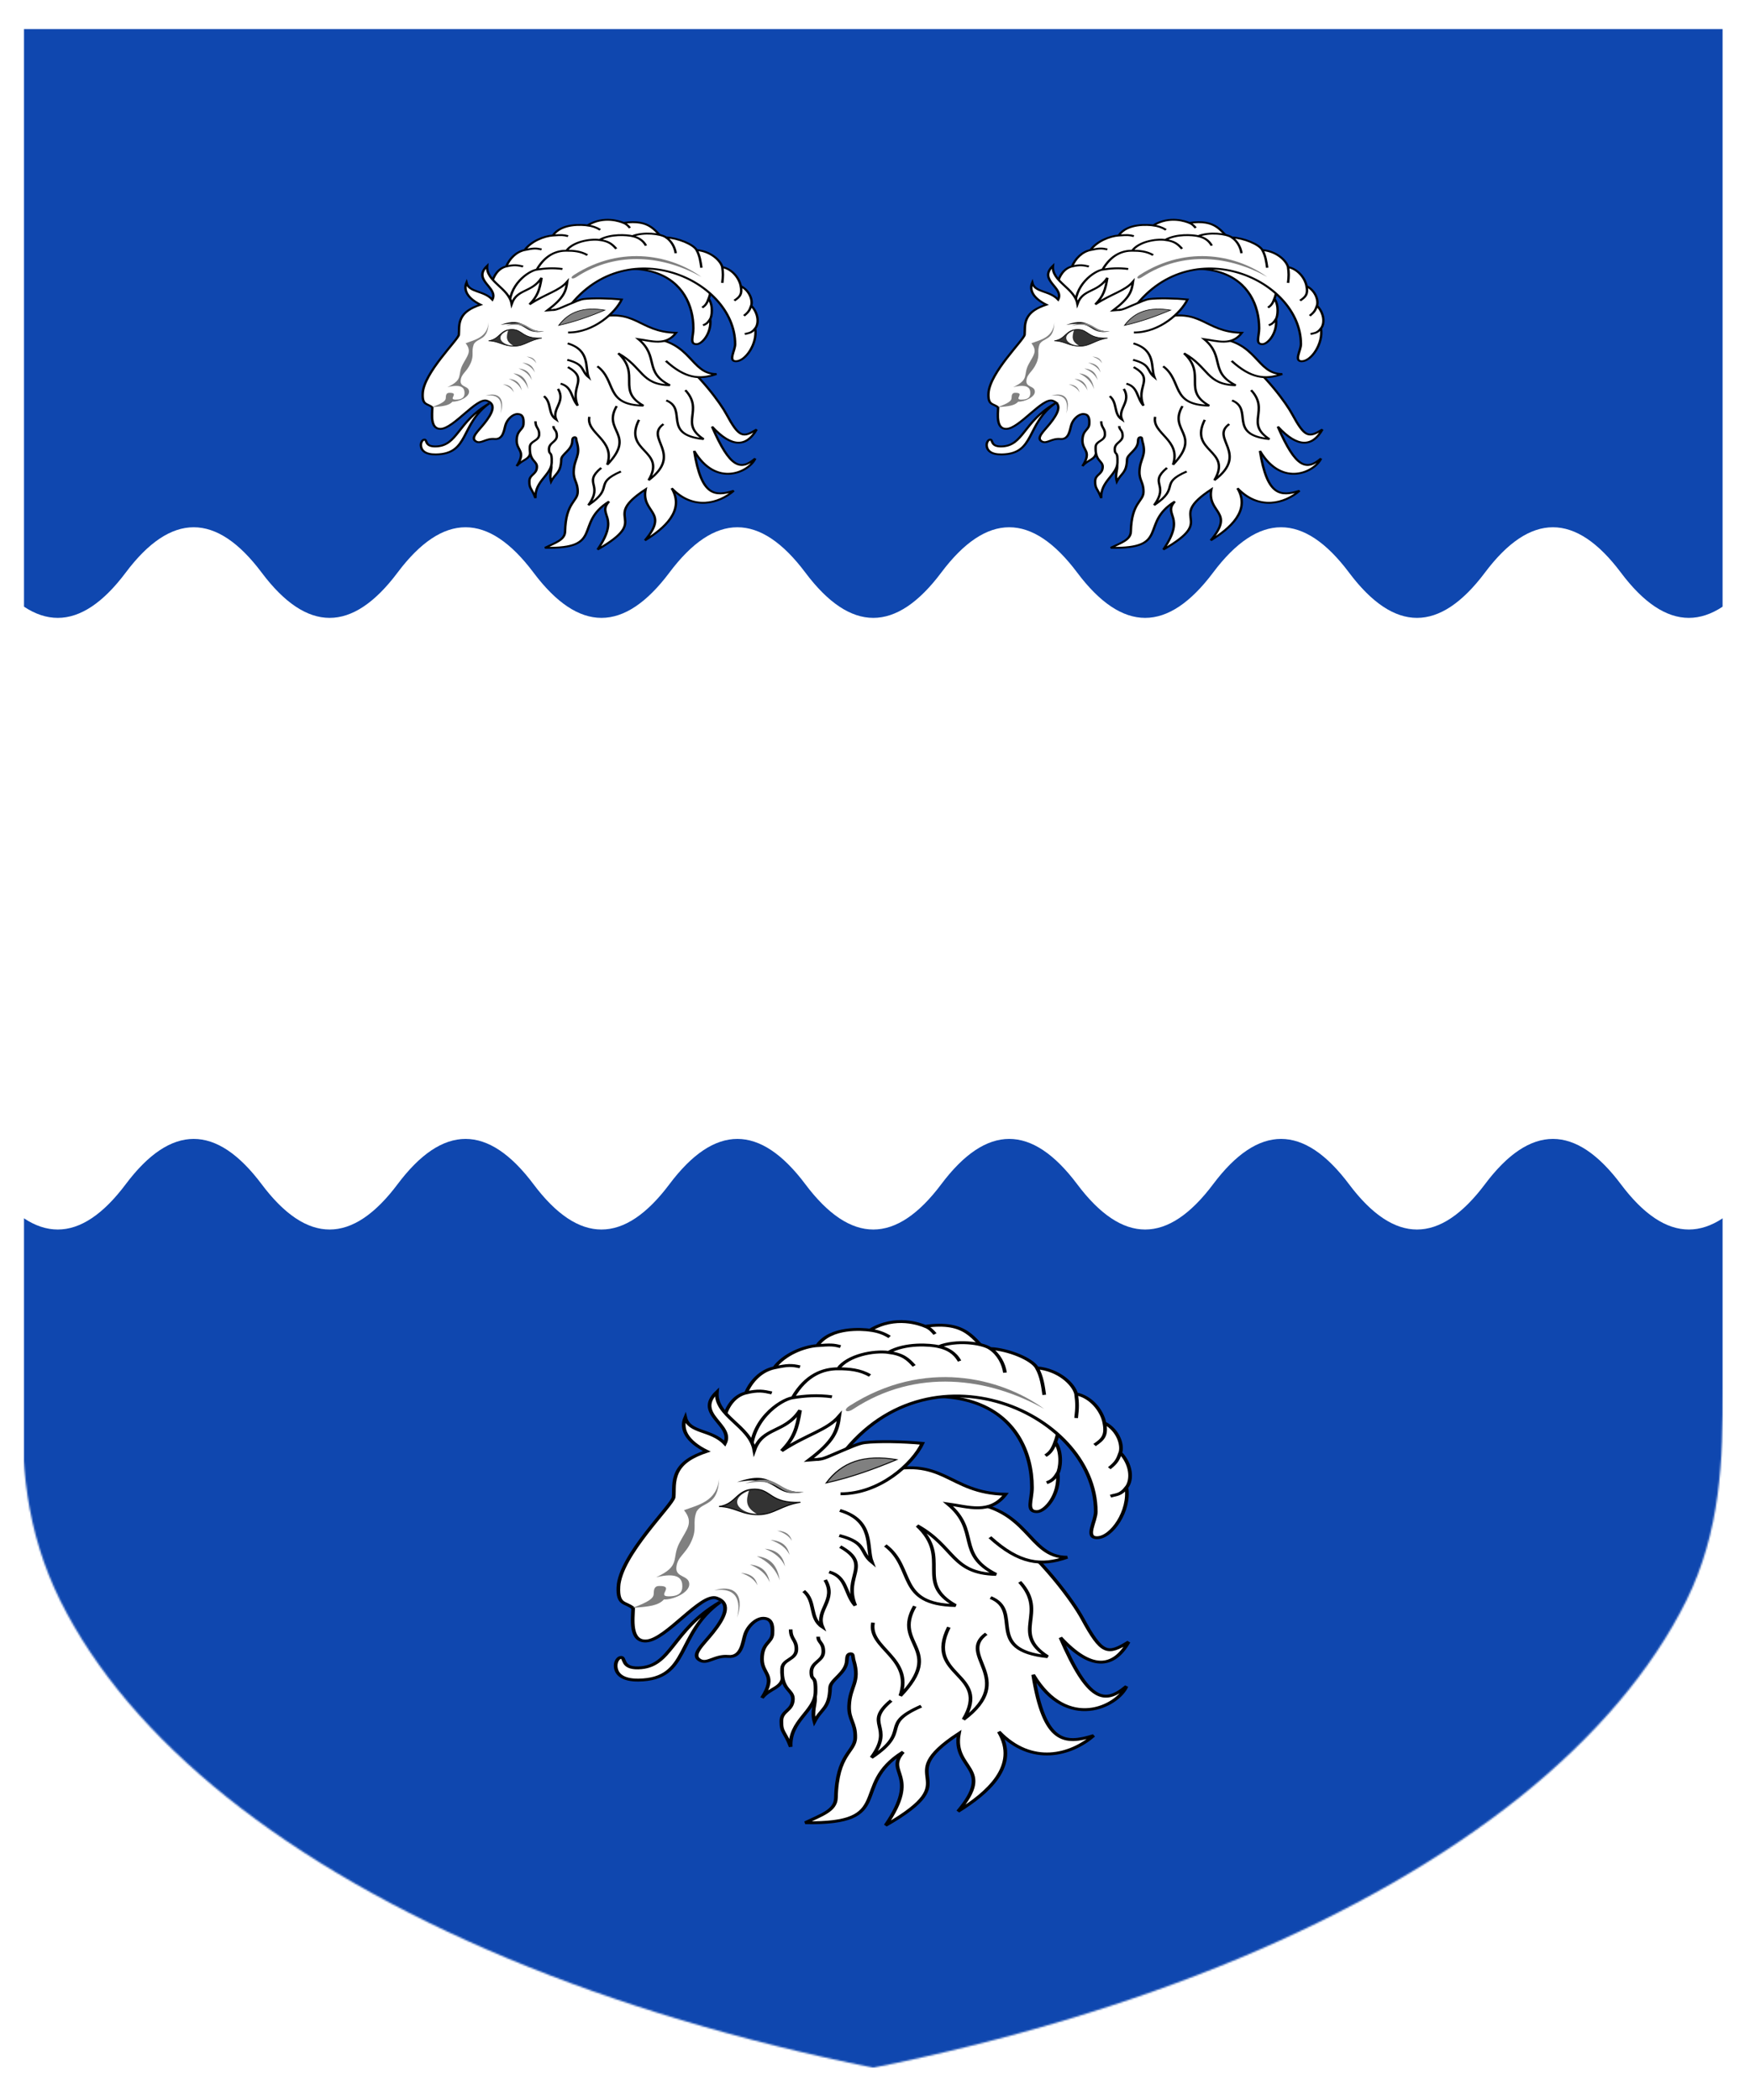
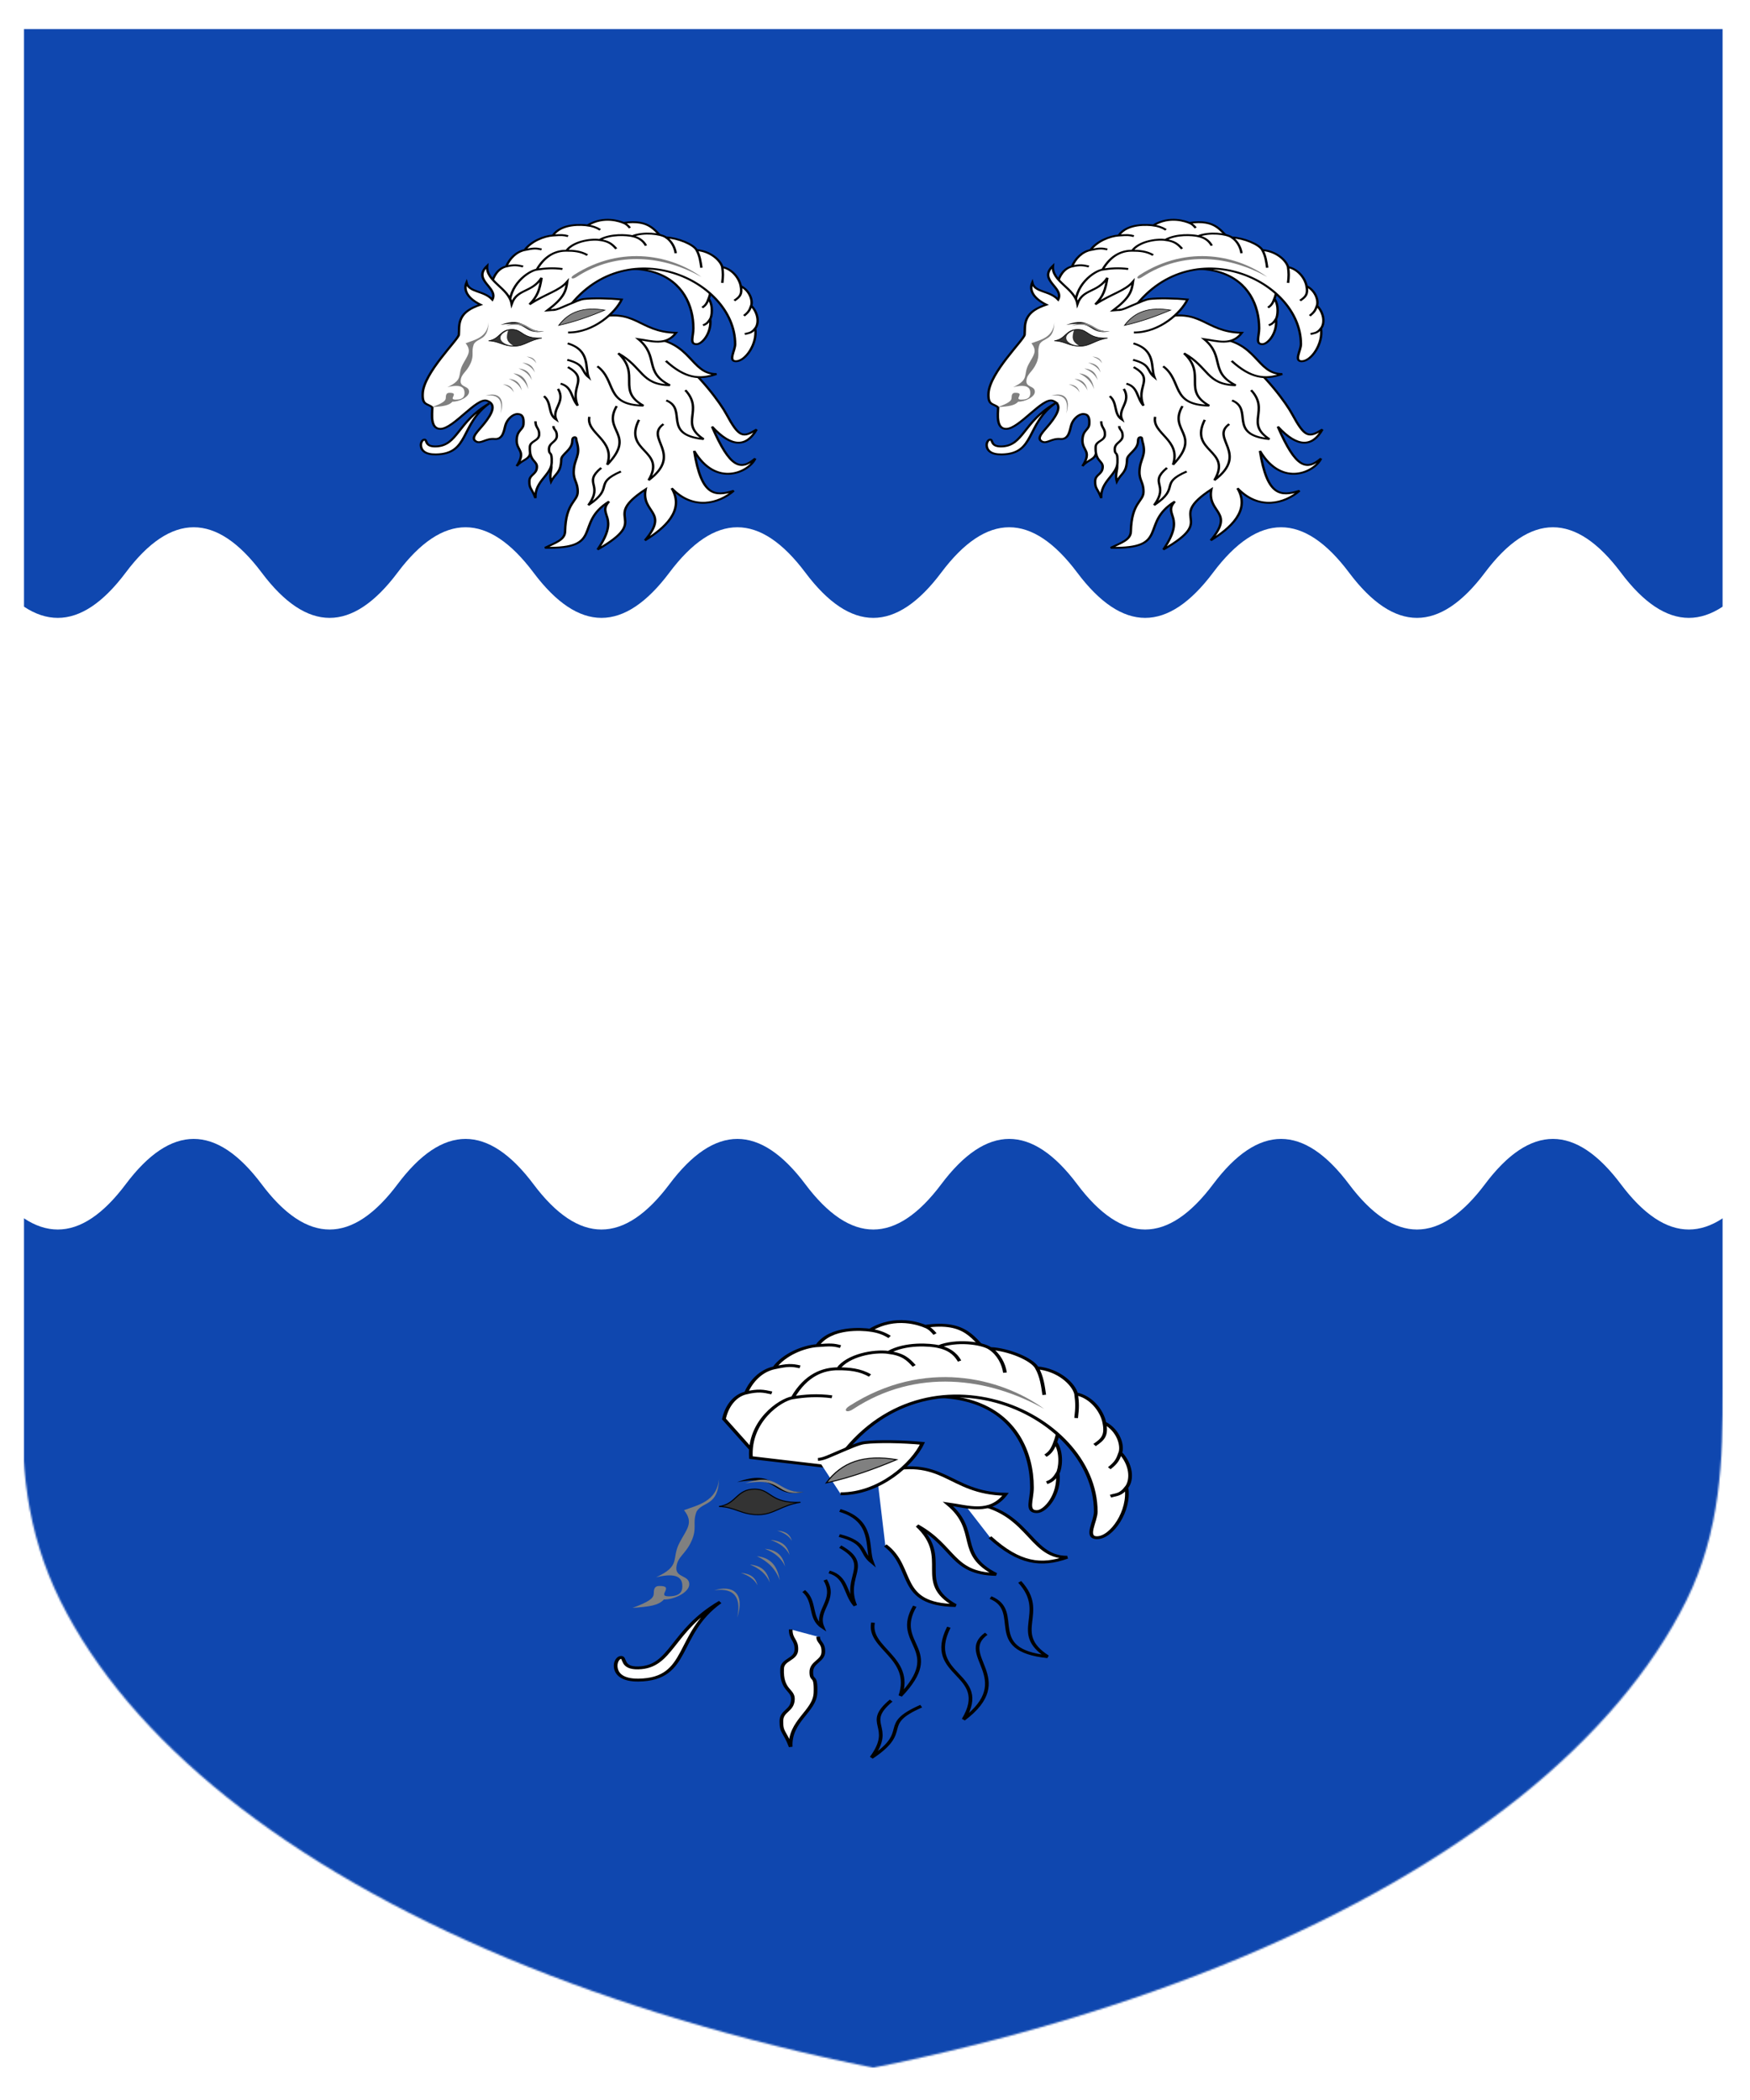
<svg xmlns="http://www.w3.org/2000/svg" version="1.1" baseProfile="full" preserveAspectRatio="xMidYMid meet" height="1200" width="1000" viewBox="0,0,1030,1230 ">
  <defs>
    <filter id="shiny" x="0" y="0" width="150%" height="150%">
      <feGaussianBlur in="SourceAlpha" stdDeviation="4" result="blur1" />
      <feSpecularLighting result="specOut" in="blur1" specularExponent="20" lighting-color="#696969">
        <fePointLight x="300" y="300" z="500" />
      </feSpecularLighting>
      <feComposite result="highlight" in="SourceGraphic" in2="specOut" operator="arithmetic" k1="0" k2="1" k3="1" k4="0" />
      <feOffset result="offOut" in="SourceGraphic" dx="14" dy="14" />
      <feColorMatrix result="matrixOut" in="offOut" type="matrix" values="0.2 0 0 0 0 0 0.2 0 0 0 0 0 0.2 0 0 0 0 0 1 0" />
      <feGaussianBlur result="blurOut" in="matrixOut" stdDeviation="10" />
      <feBlend in="highlight" in2="blurOut" mode="normal" />
    </filter>
  </defs>
  <g filter="url(#shiny)">
    <g mask="url(#mask3)">
      <g>
        <g fill="#0f47af">
          <rect x="0" y="0" width="1000" height="1200">
            <title>Field</title>
          </rect>
        </g>
        <g transform="translate(0,0)">
          <g>
            <title>fess</title>
            <g fill="#ffffff">
              <path fill-rule="evenodd" d="M -100 320  C -73.333,284.444 -46.667,284.444 -20,320  6.667,355.556 33.333,355.556 60,320  86.667,284.444 113.333,284.444 140,320  166.667,355.556 193.333,355.556 220,320  246.667,284.444 273.333,284.444 300,320  326.667,355.556 353.333,355.556 380,320  406.667,284.444 433.333,284.444 460,320  486.667,355.556 513.333,355.556 540,320  566.667,284.444 593.333,284.444 620,320  646.667,355.556 673.333,355.556 700,320  726.667,284.444 753.333,284.444 780,320  806.667,355.556 833.333,355.556 860,320  886.667,284.444 913.333,284.444 940,320  966.667,355.556 993.333,355.556 1020,320  1046.667,284.444 1073.333,284.444 1100,320  1100,320 1100,320 1100,320  1100,320 1100,680 1100,680  1073.333,644.444 1046.667,644.444 1020,680  993.333,715.556 966.667,715.556 940,680  913.333,644.444 886.667,644.444 860,680  833.333,715.556 806.667,715.556 780,680  753.333,644.444 726.667,644.444 700,680  673.333,715.556 646.667,715.556 620,680  593.333,644.444 566.667,644.444 540,680  513.333,715.556 486.667,715.556 460,680  433.333,644.444 406.667,644.444 380,680  353.333,715.556 326.667,715.556 300,680  273.333,644.444 246.667,644.444 220,680  193.333,715.556 166.667,715.556 140,680  113.333,644.444 86.667,644.444 60,680  33.333,715.556 6.667,715.556 -20,680  -46.667,644.444 -73.333,644.444 -100,680  -100,680 -100,680 -100,680  -100,680 -100,320 -100,320  Z" />
            </g>
            <g fill="#ffffff">
              <g transform=" translate(233,111.803) scale(0.989, 0.989) ">
                <title>three goats</title>
                <desc />
                <g transform="matrix(0.478,0,0,0.376,-19.223,-10.382)">
                  <g>
                    <path d="m 130,130 c 2,-12 8,-24 18,-27 10,-3 14,-2 21,0 -7,-2 -11,-3 -21,0 4,-12 12,-23 23,-26 11,-3 14,-3 21,-1 -7,-2 -10,-2 -21,1 8,-14 24,-22 35,-23 11,-1 13,-1 19,1 -6,-2 -8,-2 -19,-1 11,-20 37,-17 43,-16 6,1 11,3 16,7 -5,-4 -10,-6 -16,-7 21,-16 41,-6 45,-4 4,2 6,5 8,8 -2,-3 -4,-6 -8,-8 34,-6 39,13 53,30 l 49,61 c 9,12 6,22 4,29 -2,7 -4,11 -8,14 4,-3 6,-7 8,-14 6,11 4,28 2,32 -2,4 -4,8 -9,10 5,-2 7,-6 9,-10 2,22 -10,40 -17,40 -9,0 -4,-12 -4,-25 0,-73 -54,-152 -225,-34 z" fill-rule="evenodd" stroke="#000000" stroke-width="3" />
                    <path d="m 152,170 c -2,-38 24,-60 34,-62 10,-2 20,-3 32,-1 -12,-2 -22,-1 -32,1 11,-24 25,-30 37,-30 9,0 18,1 26,7 -8,-6 -17,-7 -26,-7 8,-14 29,-19 41,-17 12,2 16,7 21,14 -5,-7 -9,-12 -21,-14 14,-10 34,-8 41,-6 7,2 13,6 17,15 -4,-9 -10,-13 -17,-15 14,-7 35,-4 42,2 7,6 11,16 12,25 -1,-9 -5,-19 -12,-25 15,1 34,11 38,20 4,9 5,19 6,28 -1,-9 -2,-19 -6,-28 18,2 30,17 32,27 1,10 1,14 0,25 1,-11 1,-15 0,-25 12,3 21,17 23,30 2,13 -1,17 -8,23 7,-6 10,-10 8,-23 12,8 15,24 13,31 -2,7 -3,10 -9,16 6,-6 7,-9 9,-16 9,12 10,28 5,36 -5,8 -8,7 -13,9 5,-2 8,-1 13,-9 3,24 -12,52 -24,52 -10,0 -1,-17 -1,-27 C 433,121 289,42 219,180 Z" fill-rule="evenodd" stroke="#000000" stroke-width="3" />
                  </g>
                  <path d="m 44,304 c 1.228,-32.728 44.36,-85.121 45,-93 0.56,-6.892 -0.674,-16.413 3,-26 3.779,-9.86 11.75,-16.25 24,-21.5 -16.25,-10.25 -21.5,-23 -17.5,-35 3.119,16.146 21.124,12.044 32.25,27 7.75,-19.75 -25.5,-30.25 -6.5,-53.5 -1.75,25 27,35 30.5,60.25 C 161.5,138 179.5,145 192,121 c -2.5,19 -4.75,28.75 -15,42 20.75,-17.25 37,-21.25 47,-36 -1.75,15.75 -4.063,25.524 -24.75,45.5 124.655,-13.916 208.899,131.577 222.75,164 16.004,37.464 20.5,38 37.75,24.5 -12.5,27.75 -30.75,29.5 -55.5,-4.5 C 427,423.25 440,426 458,407 c -7.25,20.75 -48.25,47 -76,-12 9,71.75 25.75,72.25 49.25,63 -18.491,20.398 -50.5,31.5 -77.25,-4 16.853,35.341 -9.5,63.75 -33.25,82.5 30.75,-46.25 -5,-42.75 0.75,-80.75 -58.25,48.5 9.75,44.5 -59.75,95.25 29,-53.5 -1.25,-54 14.25,-76 -44.25,35 -5,75 -79.75,73.25 13,-8 24.759,-12.466 25,-25.75 0.84,-46.242 15.502,-47.121 15.75,-62.5 0.25,-15.5 -5.402,-18.202 -5,-32.75 0.575,-20.833 9.194,-24.067 3.744,-47.156 -0.809,-3.425 -0.184,-6.825 -2.327,-6.844 -2.878,-0.025 -3.128,3.319 -3.26,6.926 -0.492,13.448 -13.448,19.781 -13.657,28.324 -0.532,21.753 -7,21 -12.75,35 -2.262,-10.348 0.733,-17.995 0.5,-24 -0.414,-10.682 -25.7,-34.502 -26.25,-22.5 -0.55,11.998 -10.75,11.75 -17,22 12.25,-24.25 0,-24 0,-40.25 0,-17.062 8,-16.5 8.5,-26.25 0.507,-9.893 -1,-15.75 -7.25,-16 -5.794,-0.232 -12.661,7.769 -15,16.75 -1.982,7.61 -2.572,24.02 -13.75,22.75 -11,-1.25 -16.88,8.343 -23,4 -7.75,-5.5 2.25,-15.75 10.5,-29 8.759,-14.068 15.74,-29.725 3,-35.5 C 111.442,309.807 82.82,359.217 66.5,360 53.103,360.643 55.75,336.75 56,326 49.75,319.25 43.272,323.409 44,304 Z" fill-rule="evenodd" stroke="#000000" stroke-width="3" />
                  <path d="m 184.4,348 c -0.05,10.85 4.95,10.45 4.6,21.2 -0.335,10.294 -11.256,9.663 -11.6,19.4 -0.814,23.036 9.076,21.453 8.8,31.8 -0.335,12.353 -9.3,11.397 -9.4,22.6 -0.107,12.4 2.75,10.2 7.6,26.6 -1.15,-26.8 19.677,-36.681 20.2,-56 0.55,-20.3 -3.2,-10.55 -3.4,-21 -0.207,-11.031 9.701,-11.577 9.8,-21.4 0.1,-9.9 -4.2,-9.25 -4.2,-15.6" fill-rule="evenodd" stroke="#000000" stroke-width="3" />
                  <path d="m 324.5,216 c 54.842,4.609 52.597,57.414 85.25,57.25 -21.302,9.524 -39.046,6.858 -63,-20.75" fill-rule="evenodd" stroke="#000000" stroke-width="3" />
                  <path d="m 254.5,186 c 55.327,-19.918 57.229,20.896 105,22 -12.846,21.197 -30.351,12.891 -47,10 26.463,27.783 6.13,51.927 39.25,73 -36.321,-0.959 -33.52,-28.717 -64.25,-50.5 28.454,33.626 -2.659,58.715 31.25,82.75 C 270.24,322.104 285.788,284.218 261.5,261" fill-rule="evenodd" stroke="#000000" stroke-width="3" />
                  <path d="m 206.613,171.863 c 4.55,-0.15 9.908,-3.838 17.706,-7.954 7.798,-4.116 15.298,-8.635 20.432,-9.408 10.85,-1.635 30.688,-1.188 47,0.75 -7.688,20.688 -34.688,52.5 -66.75,52.25" fill-rule="evenodd" stroke="#000000" stroke-width="3" />
                  <path d="m 213.375,196.25 c 12.634,-21.581 30.748,-29.864 57.375,-24.125 -17.756,9.386 -36.303,18.134 -57.375,24.125 z" fill="#808080" fill-rule="evenodd" stroke="#000000" stroke-width="1px" />
                  <path d="m 371,298.75 c 23.59,32.497 -8.032,52.407 22.75,77.5 -52.558,-7.042 -19.218,-47.143 -46.5,-61.25" fill="none" fill-rule="evenodd" stroke="#000000" stroke-width="3" />
                  <path d="m 343.75,352.5 c -24.368,22.372 25.685,46.539 -18.5,88.75 22.925,-48.567 -32.386,-43.809 -12,-95.5" fill="none" fill-rule="evenodd" stroke="#000000" stroke-width="3" />
                  <path d="m 285.5,324 c -18.415,39.98 25.055,43.845 -11.75,92.75 C 284.383,377.122 247.115,367.668 251.5,341" fill="none" fill-rule="evenodd" stroke="#000000" stroke-width="3" />
                  <path d="m 290.75,427.5 c -35.282,19.78 -6.974,24.848 -40.5,53.25 19.302,-33.253 -7.385,-34.179 16,-59" fill="none" fill-rule="evenodd" stroke="#000000" stroke-width="3" />
                  <path d="m 195,308.25 c 10.141,10.832 4.266,27.924 15.25,37.25 -5.892,-17.5 12.141,-28 2.25,-48.75" fill="none" fill-rule="evenodd" stroke="#000000" stroke-width="3" />
                  <path d="m 215.75,288.5 c 14.827,5.298 12.506,22.12 21.25,34.75 -10.106,-30.641 14.354,-41.955 -12.25,-61" fill="none" fill-rule="evenodd" stroke="#000000" stroke-width="3" />
                  <path d="m 224,250.75 c 22.728,7.501 16.626,17.216 26.5,27.5 -4.602,-15.08 2.375,-42.708 -26,-53.5" fill="none" fill-rule="evenodd" stroke="#000000" stroke-width="3" />
                  <g>
                    <path d="M 126.917,319.667 C 90.271,352.854 102.606,399.669 60.5,400.5 c -13.07,0.259 -18.593,-6.086 -18.75,-14.75 -0.084,-4.624 2.178,-8.798 4.5,-8.75 3.51,0.072 0.058,11.271 13.875,10.875 27.542,-0.789 26.688,-38.562 66.792,-68.208 z" fill-rule="evenodd" stroke="#000000" stroke-width="3" />
                  </g>
                  <path d="m 140.815,335.75 c 4.259,-24.968 -5.819,-30.754 -18.773,-28.218 14.979,-5.914 25.34,2.632 18.773,28.218 z" fill="#808080" fill-rule="evenodd" stroke="none" stroke-width="2" />
                  <path d="m 55.475,325.725 c 12.875,-6.062 17.184,-9.794 17.275,-14.475 0.081,-4.136 0.388,-8.143 4.25,-8.25 13.562,-0.375 -2.27,10.778 8,10.75 10.625,-0.029 11.437,-6.57 11,-12.5 -0.438,-5.938 -3.938,-12.688 -21.25,-7.25 20.688,-12.188 12.039,-18.933 19.125,-36 5.812,-14 11.729,-20.5 3.583,-33.5 10.886,-5.282 27.104,-8.833 28.542,-33 -0.521,29.292 -13.292,23.604 -18.333,34.458 -3.625,12.188 0.833,16.667 -4.167,30.667 -5,14 -11.312,15.688 -12.25,26.875 -0.938,11.188 10.375,8 10.5,17.625 0.115,8.739 -12.925,16.225 -20.675,15.85 -4.5,6.375 -11.975,7.438 -25.6,8.75 z" fill="#808080" fill-rule="evenodd" stroke="none" stroke-width="1px" />
                  <path d="m 126,220.667 c 13.278,0.5 18.182,8.724 32.333,8.5 12.378,-0.193 18.444,-9.833 34,-12.833 -24.889,1.222 -23.742,-13.624 -37.167,-13.667 C 140.066,202.62 140.444,218.056 126,220.667 Z" fill="#333333" fill-rule="evenodd" stroke="#000000" stroke-width="1px" />
                  <path d="m 150.367,204.233 c -17.85,9.037 -7.918,23.567 6.35,24.05 -9.478,-6.871 -8.678,-13.968 -6.35,-24.05 z" fill="#ffffff" fill-rule="evenodd" stroke="none" stroke-width="1px" />
                  <path d="m 143.833,289.5 c 9.134,0.884 12.232,6.188 13.5,12.833 -2.39,-6.132 -7.154,-10.178 -13.5,-12.833 z" fill="#808080" fill-rule="evenodd" stroke="none" stroke-width="1px" />
                  <path d="m 151.167,280.833 c 10.938,1.274 14.648,8.921 16.167,18.5 -2.862,-8.84 -8.567,-14.673 -16.167,-18.5 z" fill="#808080" fill-rule="evenodd" stroke="none" stroke-width="1px" />
                  <path d="m 156.833,272.167 c 12.63,1.722 16.914,12.055 18.667,25 -3.305,-11.945 -9.891,-19.828 -18.667,-25 z" fill="#808080" fill-rule="evenodd" stroke="none" stroke-width="1px" />
                  <path d="m 163.333,264.5 c 11.164,1.263 14.95,8.841 16.5,18.333 -2.921,-8.76 -8.743,-14.54 -16.5,-18.333 z" fill="#808080" fill-rule="evenodd" stroke="none" stroke-width="1px" />
                  <path d="m 168,255.333 c 10.487,1.067 14.044,7.474 15.5,15.5 -2.744,-7.406 -8.213,-12.293 -15.5,-15.5 z" fill="#808080" fill-rule="evenodd" stroke="none" stroke-width="1px" />
                  <path d="m 173.333,245.667 c 8.119,0.735 10.873,5.144 12,10.667 -2.125,-5.097 -6.359,-8.46 -12,-10.667 z" fill="#808080" fill-rule="evenodd" stroke="none" stroke-width="1px" />
                  <path d="M 232.265,116.466 C 293.021,67.021 355.605,86.806 391,119.595 345.759,87.219 286.889,76.646 235.109,119.934 c -5.193,4.341 -8.502,1.137 -2.844,-3.468 z" fill="#808080" fill-rule="evenodd" stroke="none" stroke-width="1px" />
                  <path d="M 140.667,195.5 C 172.164,180.763 169.617,207.174 195,205.667 168.079,212.24 176.59,186.793 140.667,195.5 Z" fill="#000000" fill-rule="evenodd" stroke="none" stroke-width="1px" />
                  <path d="m 147.273,196.791 c 27.668,-12.866 25.43,10.192 47.727,8.876 -23.648,5.739 -16.171,-16.477 -47.727,-8.876 z" fill="#808080" fill-rule="evenodd" stroke="none" stroke-width="1px" />
                </g>
              </g>
            </g>
            <g fill="#ffffff">
              <g transform=" translate(566,111.803) scale(0.989, 0.989) ">
                <title>three goats</title>
                <desc />
                <g transform="matrix(0.478,0,0,0.376,-19.223,-10.382)">
                  <g>
                    <path d="m 130,130 c 2,-12 8,-24 18,-27 10,-3 14,-2 21,0 -7,-2 -11,-3 -21,0 4,-12 12,-23 23,-26 11,-3 14,-3 21,-1 -7,-2 -10,-2 -21,1 8,-14 24,-22 35,-23 11,-1 13,-1 19,1 -6,-2 -8,-2 -19,-1 11,-20 37,-17 43,-16 6,1 11,3 16,7 -5,-4 -10,-6 -16,-7 21,-16 41,-6 45,-4 4,2 6,5 8,8 -2,-3 -4,-6 -8,-8 34,-6 39,13 53,30 l 49,61 c 9,12 6,22 4,29 -2,7 -4,11 -8,14 4,-3 6,-7 8,-14 6,11 4,28 2,32 -2,4 -4,8 -9,10 5,-2 7,-6 9,-10 2,22 -10,40 -17,40 -9,0 -4,-12 -4,-25 0,-73 -54,-152 -225,-34 z" fill-rule="evenodd" stroke="#000000" stroke-width="3" />
                    <path d="m 152,170 c -2,-38 24,-60 34,-62 10,-2 20,-3 32,-1 -12,-2 -22,-1 -32,1 11,-24 25,-30 37,-30 9,0 18,1 26,7 -8,-6 -17,-7 -26,-7 8,-14 29,-19 41,-17 12,2 16,7 21,14 -5,-7 -9,-12 -21,-14 14,-10 34,-8 41,-6 7,2 13,6 17,15 -4,-9 -10,-13 -17,-15 14,-7 35,-4 42,2 7,6 11,16 12,25 -1,-9 -5,-19 -12,-25 15,1 34,11 38,20 4,9 5,19 6,28 -1,-9 -2,-19 -6,-28 18,2 30,17 32,27 1,10 1,14 0,25 1,-11 1,-15 0,-25 12,3 21,17 23,30 2,13 -1,17 -8,23 7,-6 10,-10 8,-23 12,8 15,24 13,31 -2,7 -3,10 -9,16 6,-6 7,-9 9,-16 9,12 10,28 5,36 -5,8 -8,7 -13,9 5,-2 8,-1 13,-9 3,24 -12,52 -24,52 -10,0 -1,-17 -1,-27 C 433,121 289,42 219,180 Z" fill-rule="evenodd" stroke="#000000" stroke-width="3" />
                  </g>
                  <path d="m 44,304 c 1.228,-32.728 44.36,-85.121 45,-93 0.56,-6.892 -0.674,-16.413 3,-26 3.779,-9.86 11.75,-16.25 24,-21.5 -16.25,-10.25 -21.5,-23 -17.5,-35 3.119,16.146 21.124,12.044 32.25,27 7.75,-19.75 -25.5,-30.25 -6.5,-53.5 -1.75,25 27,35 30.5,60.25 C 161.5,138 179.5,145 192,121 c -2.5,19 -4.75,28.75 -15,42 20.75,-17.25 37,-21.25 47,-36 -1.75,15.75 -4.063,25.524 -24.75,45.5 124.655,-13.916 208.899,131.577 222.75,164 16.004,37.464 20.5,38 37.75,24.5 -12.5,27.75 -30.75,29.5 -55.5,-4.5 C 427,423.25 440,426 458,407 c -7.25,20.75 -48.25,47 -76,-12 9,71.75 25.75,72.25 49.25,63 -18.491,20.398 -50.5,31.5 -77.25,-4 16.853,35.341 -9.5,63.75 -33.25,82.5 30.75,-46.25 -5,-42.75 0.75,-80.75 -58.25,48.5 9.75,44.5 -59.75,95.25 29,-53.5 -1.25,-54 14.25,-76 -44.25,35 -5,75 -79.75,73.25 13,-8 24.759,-12.466 25,-25.75 0.84,-46.242 15.502,-47.121 15.75,-62.5 0.25,-15.5 -5.402,-18.202 -5,-32.75 0.575,-20.833 9.194,-24.067 3.744,-47.156 -0.809,-3.425 -0.184,-6.825 -2.327,-6.844 -2.878,-0.025 -3.128,3.319 -3.26,6.926 -0.492,13.448 -13.448,19.781 -13.657,28.324 -0.532,21.753 -7,21 -12.75,35 -2.262,-10.348 0.733,-17.995 0.5,-24 -0.414,-10.682 -25.7,-34.502 -26.25,-22.5 -0.55,11.998 -10.75,11.75 -17,22 12.25,-24.25 0,-24 0,-40.25 0,-17.062 8,-16.5 8.5,-26.25 0.507,-9.893 -1,-15.75 -7.25,-16 -5.794,-0.232 -12.661,7.769 -15,16.75 -1.982,7.61 -2.572,24.02 -13.75,22.75 -11,-1.25 -16.88,8.343 -23,4 -7.75,-5.5 2.25,-15.75 10.5,-29 8.759,-14.068 15.74,-29.725 3,-35.5 C 111.442,309.807 82.82,359.217 66.5,360 53.103,360.643 55.75,336.75 56,326 49.75,319.25 43.272,323.409 44,304 Z" fill-rule="evenodd" stroke="#000000" stroke-width="3" />
                  <path d="m 184.4,348 c -0.05,10.85 4.95,10.45 4.6,21.2 -0.335,10.294 -11.256,9.663 -11.6,19.4 -0.814,23.036 9.076,21.453 8.8,31.8 -0.335,12.353 -9.3,11.397 -9.4,22.6 -0.107,12.4 2.75,10.2 7.6,26.6 -1.15,-26.8 19.677,-36.681 20.2,-56 0.55,-20.3 -3.2,-10.55 -3.4,-21 -0.207,-11.031 9.701,-11.577 9.8,-21.4 0.1,-9.9 -4.2,-9.25 -4.2,-15.6" fill-rule="evenodd" stroke="#000000" stroke-width="3" />
                  <path d="m 324.5,216 c 54.842,4.609 52.597,57.414 85.25,57.25 -21.302,9.524 -39.046,6.858 -63,-20.75" fill-rule="evenodd" stroke="#000000" stroke-width="3" />
                  <path d="m 254.5,186 c 55.327,-19.918 57.229,20.896 105,22 -12.846,21.197 -30.351,12.891 -47,10 26.463,27.783 6.13,51.927 39.25,73 -36.321,-0.959 -33.52,-28.717 -64.25,-50.5 28.454,33.626 -2.659,58.715 31.25,82.75 C 270.24,322.104 285.788,284.218 261.5,261" fill-rule="evenodd" stroke="#000000" stroke-width="3" />
                  <path d="m 206.613,171.863 c 4.55,-0.15 9.908,-3.838 17.706,-7.954 7.798,-4.116 15.298,-8.635 20.432,-9.408 10.85,-1.635 30.688,-1.188 47,0.75 -7.688,20.688 -34.688,52.5 -66.75,52.25" fill-rule="evenodd" stroke="#000000" stroke-width="3" />
                  <path d="m 213.375,196.25 c 12.634,-21.581 30.748,-29.864 57.375,-24.125 -17.756,9.386 -36.303,18.134 -57.375,24.125 z" fill="#808080" fill-rule="evenodd" stroke="#000000" stroke-width="1px" />
                  <path d="m 371,298.75 c 23.59,32.497 -8.032,52.407 22.75,77.5 -52.558,-7.042 -19.218,-47.143 -46.5,-61.25" fill="none" fill-rule="evenodd" stroke="#000000" stroke-width="3" />
                  <path d="m 343.75,352.5 c -24.368,22.372 25.685,46.539 -18.5,88.75 22.925,-48.567 -32.386,-43.809 -12,-95.5" fill="none" fill-rule="evenodd" stroke="#000000" stroke-width="3" />
                  <path d="m 285.5,324 c -18.415,39.98 25.055,43.845 -11.75,92.75 C 284.383,377.122 247.115,367.668 251.5,341" fill="none" fill-rule="evenodd" stroke="#000000" stroke-width="3" />
                  <path d="m 290.75,427.5 c -35.282,19.78 -6.974,24.848 -40.5,53.25 19.302,-33.253 -7.385,-34.179 16,-59" fill="none" fill-rule="evenodd" stroke="#000000" stroke-width="3" />
                  <path d="m 195,308.25 c 10.141,10.832 4.266,27.924 15.25,37.25 -5.892,-17.5 12.141,-28 2.25,-48.75" fill="none" fill-rule="evenodd" stroke="#000000" stroke-width="3" />
                  <path d="m 215.75,288.5 c 14.827,5.298 12.506,22.12 21.25,34.75 -10.106,-30.641 14.354,-41.955 -12.25,-61" fill="none" fill-rule="evenodd" stroke="#000000" stroke-width="3" />
                  <path d="m 224,250.75 c 22.728,7.501 16.626,17.216 26.5,27.5 -4.602,-15.08 2.375,-42.708 -26,-53.5" fill="none" fill-rule="evenodd" stroke="#000000" stroke-width="3" />
                  <g>
                    <path d="M 126.917,319.667 C 90.271,352.854 102.606,399.669 60.5,400.5 c -13.07,0.259 -18.593,-6.086 -18.75,-14.75 -0.084,-4.624 2.178,-8.798 4.5,-8.75 3.51,0.072 0.058,11.271 13.875,10.875 27.542,-0.789 26.688,-38.562 66.792,-68.208 z" fill-rule="evenodd" stroke="#000000" stroke-width="3" />
                  </g>
                  <path d="m 140.815,335.75 c 4.259,-24.968 -5.819,-30.754 -18.773,-28.218 14.979,-5.914 25.34,2.632 18.773,28.218 z" fill="#808080" fill-rule="evenodd" stroke="none" stroke-width="2" />
                  <path d="m 55.475,325.725 c 12.875,-6.062 17.184,-9.794 17.275,-14.475 0.081,-4.136 0.388,-8.143 4.25,-8.25 13.562,-0.375 -2.27,10.778 8,10.75 10.625,-0.029 11.437,-6.57 11,-12.5 -0.438,-5.938 -3.938,-12.688 -21.25,-7.25 20.688,-12.188 12.039,-18.933 19.125,-36 5.812,-14 11.729,-20.5 3.583,-33.5 10.886,-5.282 27.104,-8.833 28.542,-33 -0.521,29.292 -13.292,23.604 -18.333,34.458 -3.625,12.188 0.833,16.667 -4.167,30.667 -5,14 -11.312,15.688 -12.25,26.875 -0.938,11.188 10.375,8 10.5,17.625 0.115,8.739 -12.925,16.225 -20.675,15.85 -4.5,6.375 -11.975,7.438 -25.6,8.75 z" fill="#808080" fill-rule="evenodd" stroke="none" stroke-width="1px" />
                  <path d="m 126,220.667 c 13.278,0.5 18.182,8.724 32.333,8.5 12.378,-0.193 18.444,-9.833 34,-12.833 -24.889,1.222 -23.742,-13.624 -37.167,-13.667 C 140.066,202.62 140.444,218.056 126,220.667 Z" fill="#333333" fill-rule="evenodd" stroke="#000000" stroke-width="1px" />
                  <path d="m 150.367,204.233 c -17.85,9.037 -7.918,23.567 6.35,24.05 -9.478,-6.871 -8.678,-13.968 -6.35,-24.05 z" fill="#ffffff" fill-rule="evenodd" stroke="none" stroke-width="1px" />
                  <path d="m 143.833,289.5 c 9.134,0.884 12.232,6.188 13.5,12.833 -2.39,-6.132 -7.154,-10.178 -13.5,-12.833 z" fill="#808080" fill-rule="evenodd" stroke="none" stroke-width="1px" />
                  <path d="m 151.167,280.833 c 10.938,1.274 14.648,8.921 16.167,18.5 -2.862,-8.84 -8.567,-14.673 -16.167,-18.5 z" fill="#808080" fill-rule="evenodd" stroke="none" stroke-width="1px" />
                  <path d="m 156.833,272.167 c 12.63,1.722 16.914,12.055 18.667,25 -3.305,-11.945 -9.891,-19.828 -18.667,-25 z" fill="#808080" fill-rule="evenodd" stroke="none" stroke-width="1px" />
                  <path d="m 163.333,264.5 c 11.164,1.263 14.95,8.841 16.5,18.333 -2.921,-8.76 -8.743,-14.54 -16.5,-18.333 z" fill="#808080" fill-rule="evenodd" stroke="none" stroke-width="1px" />
                  <path d="m 168,255.333 c 10.487,1.067 14.044,7.474 15.5,15.5 -2.744,-7.406 -8.213,-12.293 -15.5,-15.5 z" fill="#808080" fill-rule="evenodd" stroke="none" stroke-width="1px" />
                  <path d="m 173.333,245.667 c 8.119,0.735 10.873,5.144 12,10.667 -2.125,-5.097 -6.359,-8.46 -12,-10.667 z" fill="#808080" fill-rule="evenodd" stroke="none" stroke-width="1px" />
                  <path d="M 232.265,116.466 C 293.021,67.021 355.605,86.806 391,119.595 345.759,87.219 286.889,76.646 235.109,119.934 c -5.193,4.341 -8.502,1.137 -2.844,-3.468 z" fill="#808080" fill-rule="evenodd" stroke="none" stroke-width="1px" />
                  <path d="M 140.667,195.5 C 172.164,180.763 169.617,207.174 195,205.667 168.079,212.24 176.59,186.793 140.667,195.5 Z" fill="#000000" fill-rule="evenodd" stroke="none" stroke-width="1px" />
                  <path d="m 147.273,196.791 c 27.668,-12.866 25.43,10.192 47.727,8.876 -23.648,5.739 -16.171,-16.477 -47.727,-8.876 z" fill="#808080" fill-rule="evenodd" stroke="none" stroke-width="1px" />
                </g>
              </g>
            </g>
            <g fill="#ffffff">
              <g transform=" translate(347.247,760) scale(1.511, 1.511) ">
                <title>three goats</title>
                <desc />
                <g transform="matrix(0.478,0,0,0.376,-19.223,-10.382)">
                  <g>
                    <path d="m 130,130 c 2,-12 8,-24 18,-27 10,-3 14,-2 21,0 -7,-2 -11,-3 -21,0 4,-12 12,-23 23,-26 11,-3 14,-3 21,-1 -7,-2 -10,-2 -21,1 8,-14 24,-22 35,-23 11,-1 13,-1 19,1 -6,-2 -8,-2 -19,-1 11,-20 37,-17 43,-16 6,1 11,3 16,7 -5,-4 -10,-6 -16,-7 21,-16 41,-6 45,-4 4,2 6,5 8,8 -2,-3 -4,-6 -8,-8 34,-6 39,13 53,30 l 49,61 c 9,12 6,22 4,29 -2,7 -4,11 -8,14 4,-3 6,-7 8,-14 6,11 4,28 2,32 -2,4 -4,8 -9,10 5,-2 7,-6 9,-10 2,22 -10,40 -17,40 -9,0 -4,-12 -4,-25 0,-73 -54,-152 -225,-34 z" fill-rule="evenodd" stroke="#000000" stroke-width="3" />
                    <path d="m 152,170 c -2,-38 24,-60 34,-62 10,-2 20,-3 32,-1 -12,-2 -22,-1 -32,1 11,-24 25,-30 37,-30 9,0 18,1 26,7 -8,-6 -17,-7 -26,-7 8,-14 29,-19 41,-17 12,2 16,7 21,14 -5,-7 -9,-12 -21,-14 14,-10 34,-8 41,-6 7,2 13,6 17,15 -4,-9 -10,-13 -17,-15 14,-7 35,-4 42,2 7,6 11,16 12,25 -1,-9 -5,-19 -12,-25 15,1 34,11 38,20 4,9 5,19 6,28 -1,-9 -2,-19 -6,-28 18,2 30,17 32,27 1,10 1,14 0,25 1,-11 1,-15 0,-25 12,3 21,17 23,30 2,13 -1,17 -8,23 7,-6 10,-10 8,-23 12,8 15,24 13,31 -2,7 -3,10 -9,16 6,-6 7,-9 9,-16 9,12 10,28 5,36 -5,8 -8,7 -13,9 5,-2 8,-1 13,-9 3,24 -12,52 -24,52 -10,0 -1,-17 -1,-27 C 433,121 289,42 219,180 Z" fill-rule="evenodd" stroke="#000000" stroke-width="3" />
                  </g>
-                   <path d="m 44,304 c 1.228,-32.728 44.36,-85.121 45,-93 0.56,-6.892 -0.674,-16.413 3,-26 3.779,-9.86 11.75,-16.25 24,-21.5 -16.25,-10.25 -21.5,-23 -17.5,-35 3.119,16.146 21.124,12.044 32.25,27 7.75,-19.75 -25.5,-30.25 -6.5,-53.5 -1.75,25 27,35 30.5,60.25 C 161.5,138 179.5,145 192,121 c -2.5,19 -4.75,28.75 -15,42 20.75,-17.25 37,-21.25 47,-36 -1.75,15.75 -4.063,25.524 -24.75,45.5 124.655,-13.916 208.899,131.577 222.75,164 16.004,37.464 20.5,38 37.75,24.5 -12.5,27.75 -30.75,29.5 -55.5,-4.5 C 427,423.25 440,426 458,407 c -7.25,20.75 -48.25,47 -76,-12 9,71.75 25.75,72.25 49.25,63 -18.491,20.398 -50.5,31.5 -77.25,-4 16.853,35.341 -9.5,63.75 -33.25,82.5 30.75,-46.25 -5,-42.75 0.75,-80.75 -58.25,48.5 9.75,44.5 -59.75,95.25 29,-53.5 -1.25,-54 14.25,-76 -44.25,35 -5,75 -79.75,73.25 13,-8 24.759,-12.466 25,-25.75 0.84,-46.242 15.502,-47.121 15.75,-62.5 0.25,-15.5 -5.402,-18.202 -5,-32.75 0.575,-20.833 9.194,-24.067 3.744,-47.156 -0.809,-3.425 -0.184,-6.825 -2.327,-6.844 -2.878,-0.025 -3.128,3.319 -3.26,6.926 -0.492,13.448 -13.448,19.781 -13.657,28.324 -0.532,21.753 -7,21 -12.75,35 -2.262,-10.348 0.733,-17.995 0.5,-24 -0.414,-10.682 -25.7,-34.502 -26.25,-22.5 -0.55,11.998 -10.75,11.75 -17,22 12.25,-24.25 0,-24 0,-40.25 0,-17.062 8,-16.5 8.5,-26.25 0.507,-9.893 -1,-15.75 -7.25,-16 -5.794,-0.232 -12.661,7.769 -15,16.75 -1.982,7.61 -2.572,24.02 -13.75,22.75 -11,-1.25 -16.88,8.343 -23,4 -7.75,-5.5 2.25,-15.75 10.5,-29 8.759,-14.068 15.74,-29.725 3,-35.5 C 111.442,309.807 82.82,359.217 66.5,360 53.103,360.643 55.75,336.75 56,326 49.75,319.25 43.272,323.409 44,304 Z" fill-rule="evenodd" stroke="#000000" stroke-width="3" />
                  <path d="m 184.4,348 c -0.05,10.85 4.95,10.45 4.6,21.2 -0.335,10.294 -11.256,9.663 -11.6,19.4 -0.814,23.036 9.076,21.453 8.8,31.8 -0.335,12.353 -9.3,11.397 -9.4,22.6 -0.107,12.4 2.75,10.2 7.6,26.6 -1.15,-26.8 19.677,-36.681 20.2,-56 0.55,-20.3 -3.2,-10.55 -3.4,-21 -0.207,-11.031 9.701,-11.577 9.8,-21.4 0.1,-9.9 -4.2,-9.25 -4.2,-15.6" fill-rule="evenodd" stroke="#000000" stroke-width="3" />
                  <path d="m 324.5,216 c 54.842,4.609 52.597,57.414 85.25,57.25 -21.302,9.524 -39.046,6.858 -63,-20.75" fill-rule="evenodd" stroke="#000000" stroke-width="3" />
                  <path d="m 254.5,186 c 55.327,-19.918 57.229,20.896 105,22 -12.846,21.197 -30.351,12.891 -47,10 26.463,27.783 6.13,51.927 39.25,73 -36.321,-0.959 -33.52,-28.717 -64.25,-50.5 28.454,33.626 -2.659,58.715 31.25,82.75 C 270.24,322.104 285.788,284.218 261.5,261" fill-rule="evenodd" stroke="#000000" stroke-width="3" />
                  <path d="m 206.613,171.863 c 4.55,-0.15 9.908,-3.838 17.706,-7.954 7.798,-4.116 15.298,-8.635 20.432,-9.408 10.85,-1.635 30.688,-1.188 47,0.75 -7.688,20.688 -34.688,52.5 -66.75,52.25" fill-rule="evenodd" stroke="#000000" stroke-width="3" />
                  <path d="m 213.375,196.25 c 12.634,-21.581 30.748,-29.864 57.375,-24.125 -17.756,9.386 -36.303,18.134 -57.375,24.125 z" fill="#808080" fill-rule="evenodd" stroke="#000000" stroke-width="1px" />
                  <path d="m 371,298.75 c 23.59,32.497 -8.032,52.407 22.75,77.5 -52.558,-7.042 -19.218,-47.143 -46.5,-61.25" fill="none" fill-rule="evenodd" stroke="#000000" stroke-width="3" />
                  <path d="m 343.75,352.5 c -24.368,22.372 25.685,46.539 -18.5,88.75 22.925,-48.567 -32.386,-43.809 -12,-95.5" fill="none" fill-rule="evenodd" stroke="#000000" stroke-width="3" />
                  <path d="m 285.5,324 c -18.415,39.98 25.055,43.845 -11.75,92.75 C 284.383,377.122 247.115,367.668 251.5,341" fill="none" fill-rule="evenodd" stroke="#000000" stroke-width="3" />
                  <path d="m 290.75,427.5 c -35.282,19.78 -6.974,24.848 -40.5,53.25 19.302,-33.253 -7.385,-34.179 16,-59" fill="none" fill-rule="evenodd" stroke="#000000" stroke-width="3" />
                  <path d="m 195,308.25 c 10.141,10.832 4.266,27.924 15.25,37.25 -5.892,-17.5 12.141,-28 2.25,-48.75" fill="none" fill-rule="evenodd" stroke="#000000" stroke-width="3" />
                  <path d="m 215.75,288.5 c 14.827,5.298 12.506,22.12 21.25,34.75 -10.106,-30.641 14.354,-41.955 -12.25,-61" fill="none" fill-rule="evenodd" stroke="#000000" stroke-width="3" />
                  <path d="m 224,250.75 c 22.728,7.501 16.626,17.216 26.5,27.5 -4.602,-15.08 2.375,-42.708 -26,-53.5" fill="none" fill-rule="evenodd" stroke="#000000" stroke-width="3" />
                  <g>
-                     <path d="M 126.917,319.667 C 90.271,352.854 102.606,399.669 60.5,400.5 c -13.07,0.259 -18.593,-6.086 -18.75,-14.75 -0.084,-4.624 2.178,-8.798 4.5,-8.75 3.51,0.072 0.058,11.271 13.875,10.875 27.542,-0.789 26.688,-38.562 66.792,-68.208 z" fill-rule="evenodd" stroke="#000000" stroke-width="3" />
+                     <path d="M 126.917,319.667 C 90.271,352.854 102.606,399.669 60.5,400.5 c -13.07,0.259 -18.593,-6.086 -18.75,-14.75 -0.084,-4.624 2.178,-8.798 4.5,-8.75 3.51,0.072 0.058,11.271 13.875,10.875 27.542,-0.789 26.688,-38.562 66.792,-68.208 " fill-rule="evenodd" stroke="#000000" stroke-width="3" />
                  </g>
                  <path d="m 140.815,335.75 c 4.259,-24.968 -5.819,-30.754 -18.773,-28.218 14.979,-5.914 25.34,2.632 18.773,28.218 z" fill="#808080" fill-rule="evenodd" stroke="none" stroke-width="2" />
                  <path d="m 55.475,325.725 c 12.875,-6.062 17.184,-9.794 17.275,-14.475 0.081,-4.136 0.388,-8.143 4.25,-8.25 13.562,-0.375 -2.27,10.778 8,10.75 10.625,-0.029 11.437,-6.57 11,-12.5 -0.438,-5.938 -3.938,-12.688 -21.25,-7.25 20.688,-12.188 12.039,-18.933 19.125,-36 5.812,-14 11.729,-20.5 3.583,-33.5 10.886,-5.282 27.104,-8.833 28.542,-33 -0.521,29.292 -13.292,23.604 -18.333,34.458 -3.625,12.188 0.833,16.667 -4.167,30.667 -5,14 -11.312,15.688 -12.25,26.875 -0.938,11.188 10.375,8 10.5,17.625 0.115,8.739 -12.925,16.225 -20.675,15.85 -4.5,6.375 -11.975,7.438 -25.6,8.75 z" fill="#808080" fill-rule="evenodd" stroke="none" stroke-width="1px" />
                  <path d="m 126,220.667 c 13.278,0.5 18.182,8.724 32.333,8.5 12.378,-0.193 18.444,-9.833 34,-12.833 -24.889,1.222 -23.742,-13.624 -37.167,-13.667 C 140.066,202.62 140.444,218.056 126,220.667 Z" fill="#333333" fill-rule="evenodd" stroke="#000000" stroke-width="1px" />
-                   <path d="m 150.367,204.233 c -17.85,9.037 -7.918,23.567 6.35,24.05 -9.478,-6.871 -8.678,-13.968 -6.35,-24.05 z" fill="#ffffff" fill-rule="evenodd" stroke="none" stroke-width="1px" />
                  <path d="m 143.833,289.5 c 9.134,0.884 12.232,6.188 13.5,12.833 -2.39,-6.132 -7.154,-10.178 -13.5,-12.833 z" fill="#808080" fill-rule="evenodd" stroke="none" stroke-width="1px" />
                  <path d="m 151.167,280.833 c 10.938,1.274 14.648,8.921 16.167,18.5 -2.862,-8.84 -8.567,-14.673 -16.167,-18.5 z" fill="#808080" fill-rule="evenodd" stroke="none" stroke-width="1px" />
                  <path d="m 156.833,272.167 c 12.63,1.722 16.914,12.055 18.667,25 -3.305,-11.945 -9.891,-19.828 -18.667,-25 z" fill="#808080" fill-rule="evenodd" stroke="none" stroke-width="1px" />
                  <path d="m 163.333,264.5 c 11.164,1.263 14.95,8.841 16.5,18.333 -2.921,-8.76 -8.743,-14.54 -16.5,-18.333 z" fill="#808080" fill-rule="evenodd" stroke="none" stroke-width="1px" />
                  <path d="m 168,255.333 c 10.487,1.067 14.044,7.474 15.5,15.5 -2.744,-7.406 -8.213,-12.293 -15.5,-15.5 z" fill="#808080" fill-rule="evenodd" stroke="none" stroke-width="1px" />
                  <path d="m 173.333,245.667 c 8.119,0.735 10.873,5.144 12,10.667 -2.125,-5.097 -6.359,-8.46 -12,-10.667 z" fill="#808080" fill-rule="evenodd" stroke="none" stroke-width="1px" />
                  <path d="M 232.265,116.466 C 293.021,67.021 355.605,86.806 391,119.595 345.759,87.219 286.889,76.646 235.109,119.934 c -5.193,4.341 -8.502,1.137 -2.844,-3.468 z" fill="#808080" fill-rule="evenodd" stroke="none" stroke-width="1px" />
                  <path d="M 140.667,195.5 C 172.164,180.763 169.617,207.174 195,205.667 168.079,212.24 176.59,186.793 140.667,195.5 Z" fill="#000000" fill-rule="evenodd" stroke="none" stroke-width="1px" />
                  <path d="m 147.273,196.791 c 27.668,-12.866 25.43,10.192 47.727,8.876 -23.648,5.739 -16.171,-16.477 -47.727,-8.876 z" fill="#808080" fill-rule="evenodd" stroke="none" stroke-width="1px" />
                </g>
              </g>
            </g>
          </g>
        </g>
      </g>
    </g>
    <defs>
      <mask id="mask3">
        <path fill="#FFFFFF" d="m 0,0 v 800 c -2.506,43.111 1.234,84.335 21.49,125.136 20.255,40.801 53.478,79.986 98.039,115.636 44.562,35.649 100.449,67.752 164.923,94.734 64.475,26.983 137.516,48.837 215.548,64.493 78.031,-15.656 151.073,-37.511 215.548,-64.493 64.475,-26.983 120.362,-59.085 164.923,-94.734 44.562,-35.65 77.784,-74.834 98.039,-115.636 C 998.766,884.335 1000.145,841.931 1000,800 V 0 Z" />
      </mask>
    </defs>
  </g>
</svg>